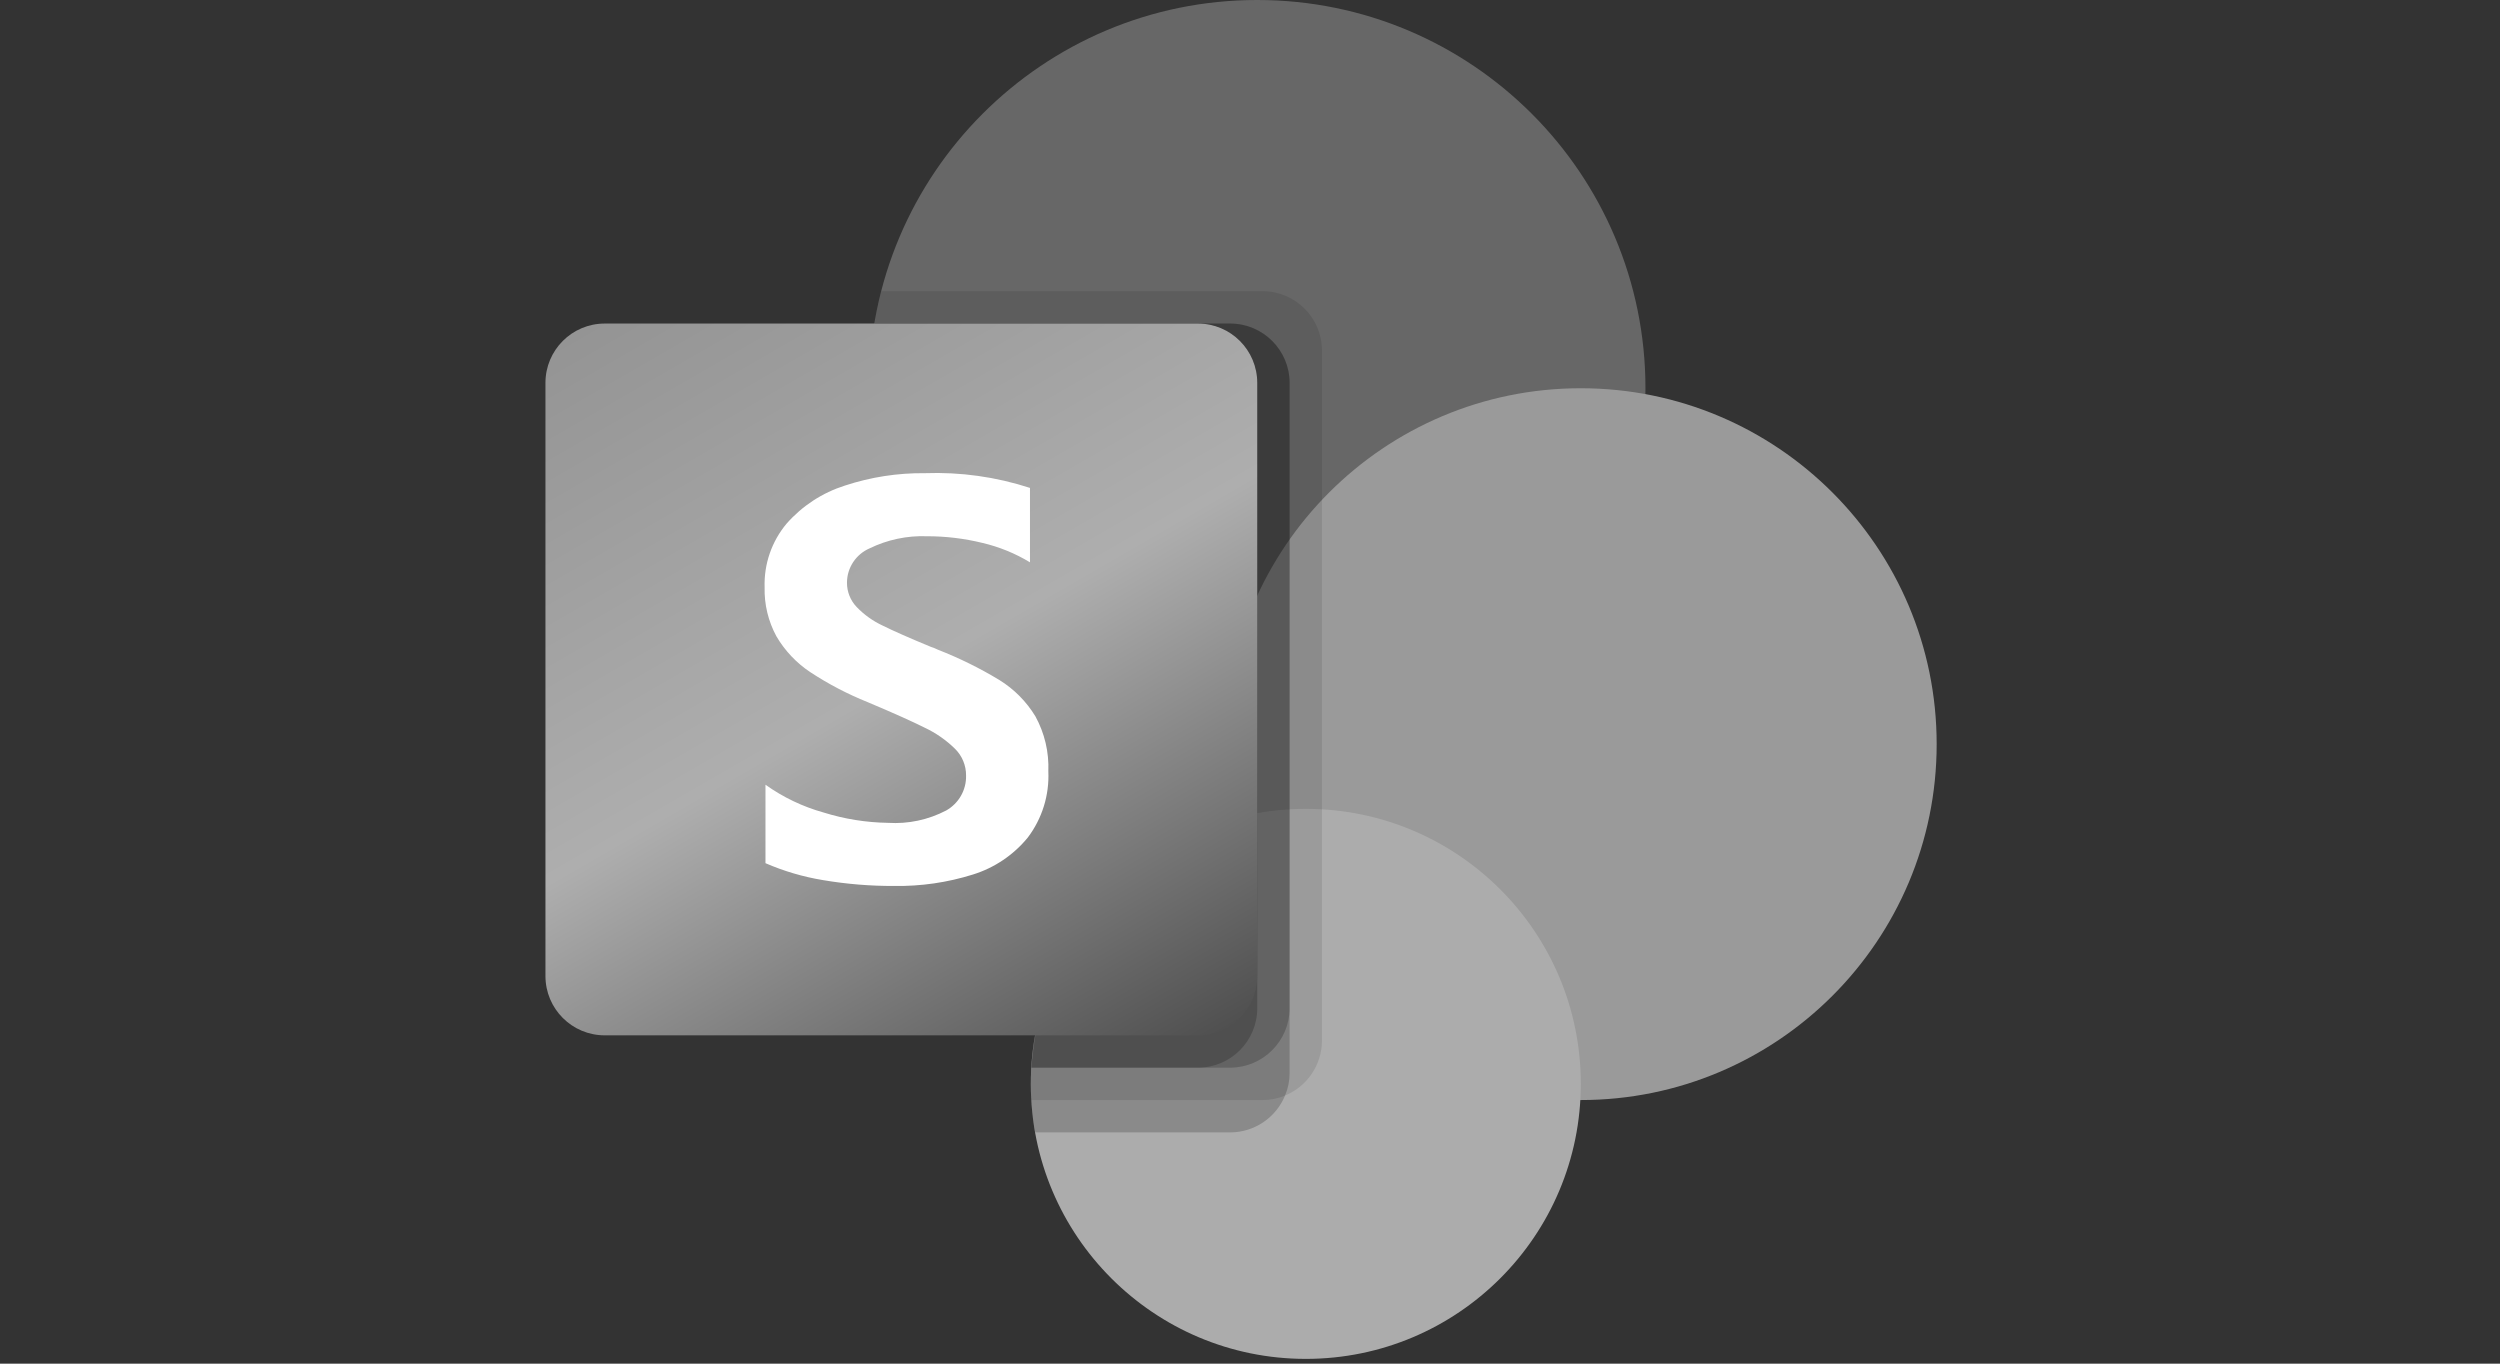
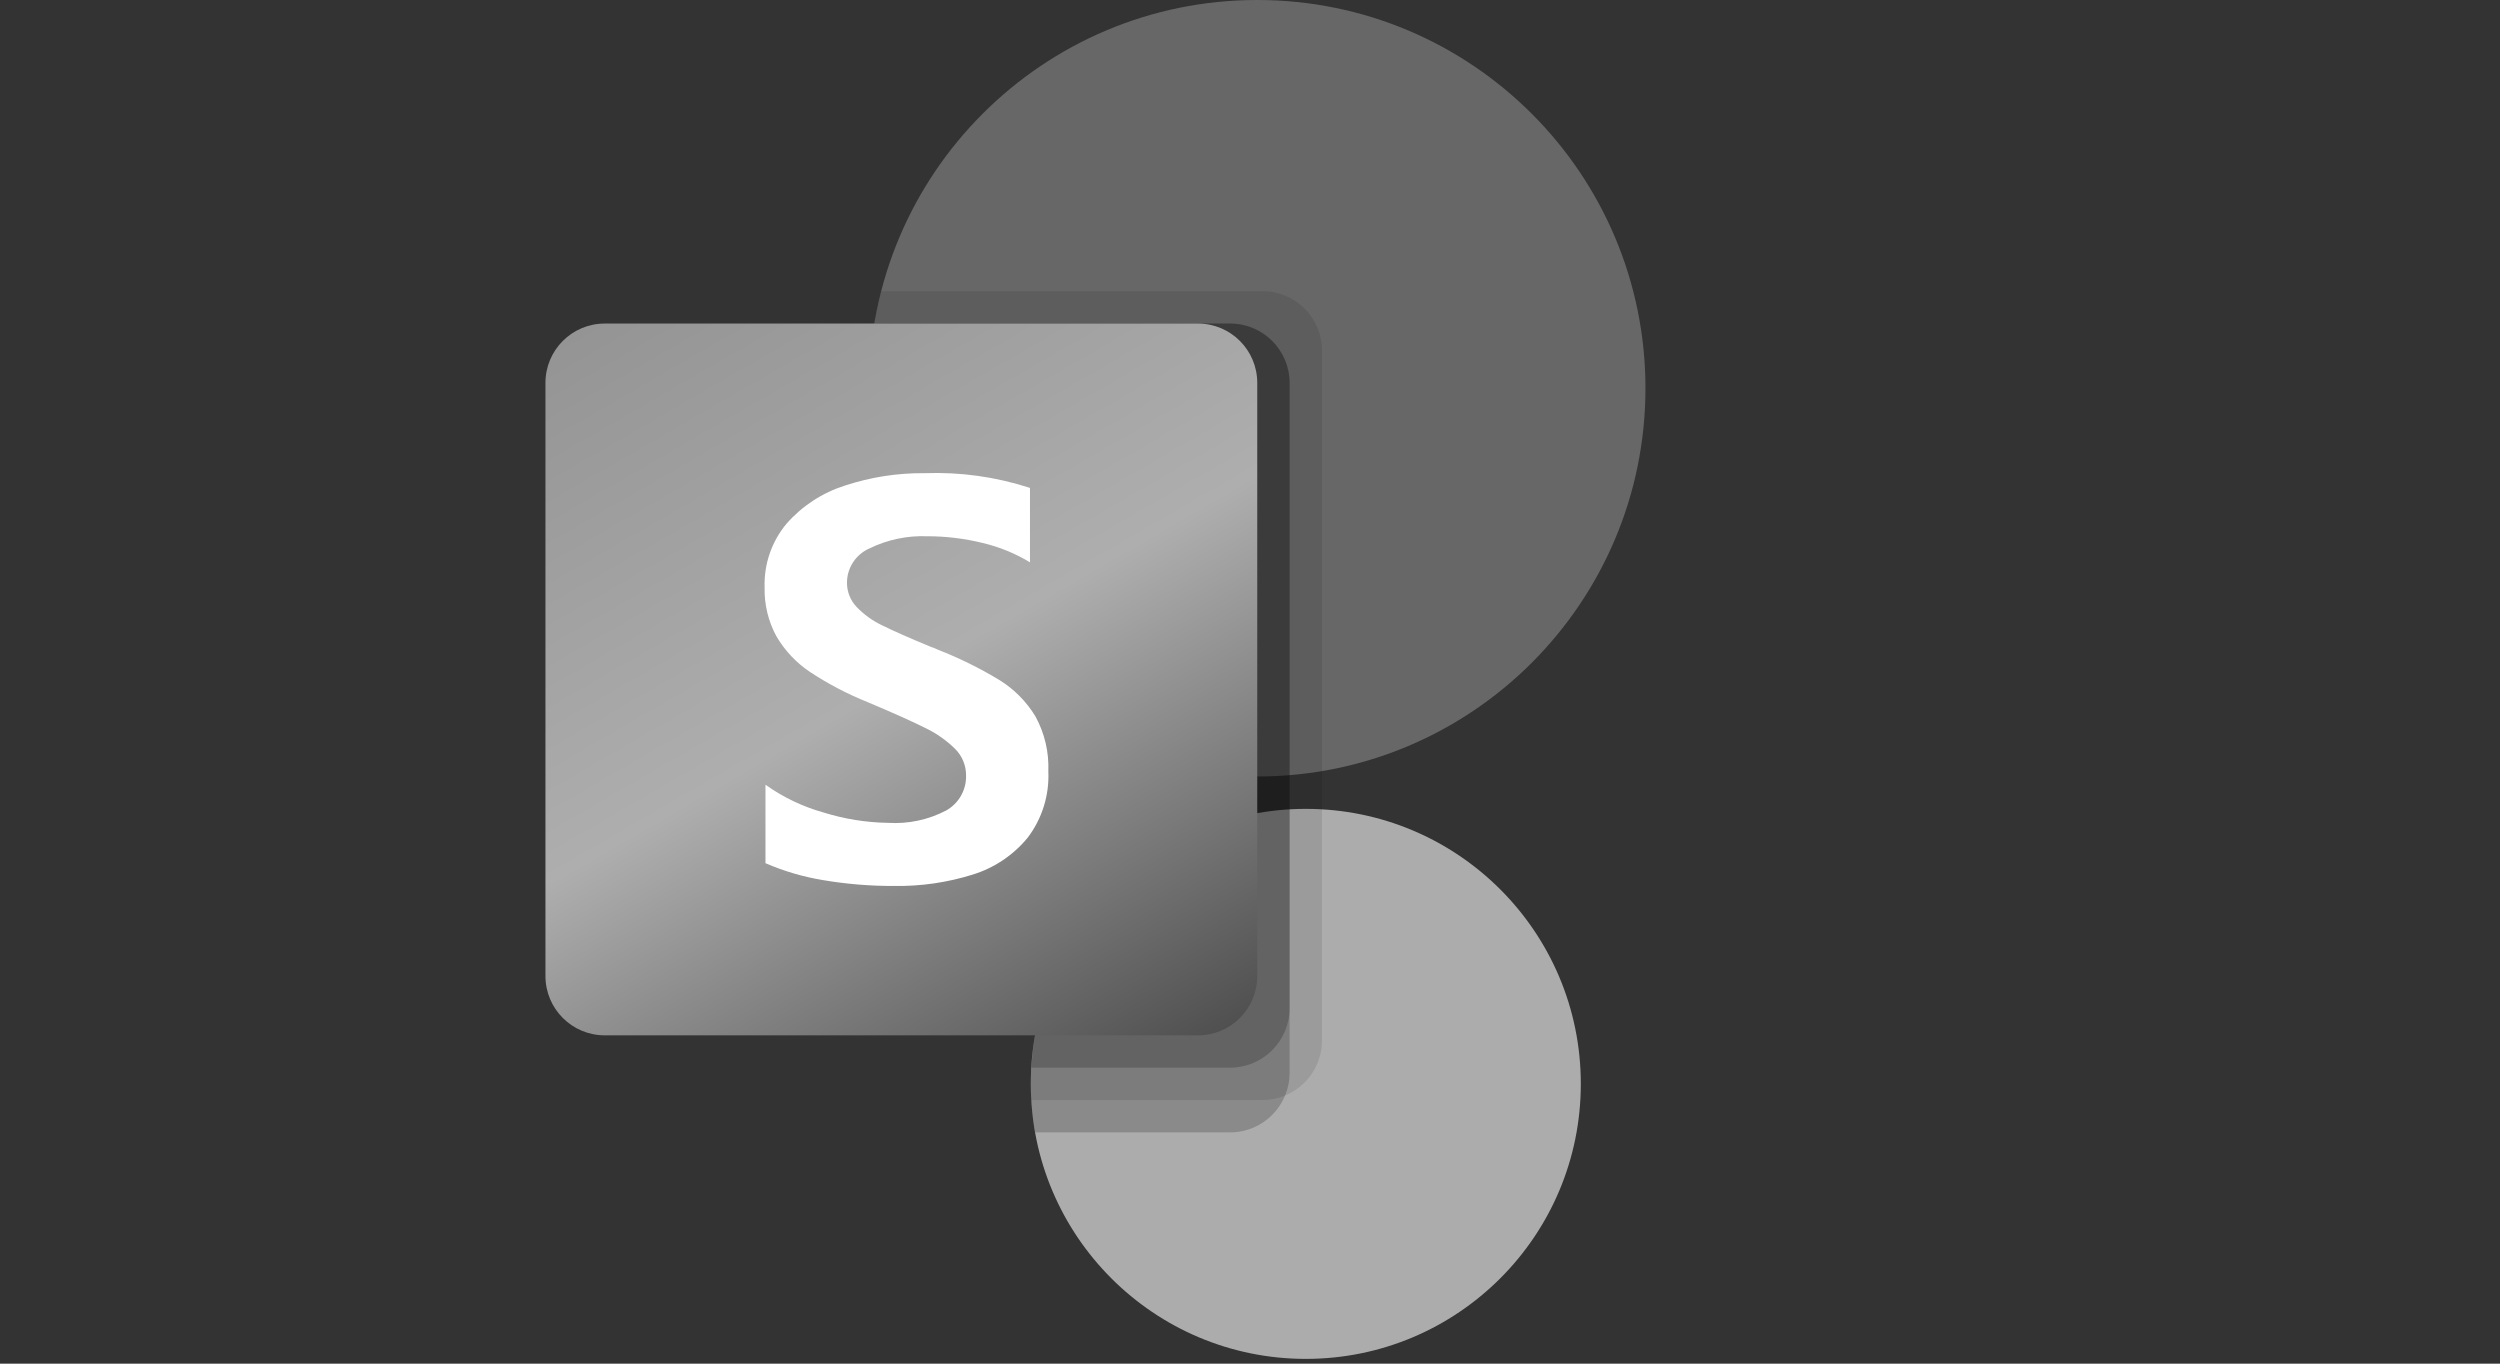
<svg xmlns="http://www.w3.org/2000/svg" width="110" height="60" viewBox="0 0 110 60" fill="none">
  <rect x="0" y="0" width="110" height="60" fill="#333333" stroke="none" />
  <path d="M55.317 34.166C64.752 34.166 72.4 26.518 72.4 17.083C72.4 7.648 64.752 0 55.317 0C45.883 0 38.234 7.648 38.234 17.083C38.234 26.518 45.883 34.166 55.317 34.166Z" fill="#676767" />
-   <path d="M69.554 48.402C78.203 48.402 85.213 41.391 85.213 32.743C85.213 24.094 78.203 17.083 69.554 17.083C60.906 17.083 53.895 24.094 53.895 32.743C53.895 41.391 60.906 48.402 69.554 48.402Z" fill="#9A9A9A" />
  <path d="M57.456 59.791C64.139 59.791 69.556 54.373 69.556 47.69C69.556 41.007 64.139 35.59 57.456 35.59C50.773 35.59 45.355 41.007 45.355 47.69C45.355 54.373 50.773 59.791 57.456 59.791Z" fill="#ACACAC" />
  <path opacity="0.1" d="M58.167 15.417V45.797C58.16 46.852 57.52 47.801 56.544 48.203C56.233 48.334 55.899 48.402 55.562 48.402H45.369C45.355 48.16 45.355 47.932 45.355 47.69C45.35 47.453 45.36 47.215 45.383 46.978C45.644 42.428 48.447 38.413 52.629 36.6V33.953C43.322 32.478 36.972 23.737 38.447 14.429C38.457 14.365 38.468 14.3 38.479 14.236C38.55 13.756 38.65 13.28 38.778 12.812H55.562C56.998 12.818 58.162 13.981 58.167 15.417Z" fill="black" />
  <path opacity="0.2" d="M54.139 14.236H38.479C36.897 23.527 43.147 32.341 52.437 33.923C52.719 33.971 53.001 34.011 53.285 34.045C48.871 36.138 45.656 42.081 45.382 46.978C45.358 47.215 45.349 47.453 45.354 47.69C45.354 47.932 45.354 48.16 45.368 48.402C45.394 48.881 45.456 49.356 45.553 49.826H54.137C55.193 49.819 56.141 49.179 56.543 48.203C56.675 47.892 56.742 47.558 56.742 47.221V16.841C56.737 15.405 55.575 14.242 54.139 14.236Z" fill="black" />
  <path opacity="0.2" d="M54.139 14.236H38.479C36.898 23.528 43.148 32.342 52.439 33.924C52.63 33.956 52.82 33.985 53.011 34.011C48.74 36.255 45.651 42.184 45.383 46.978H54.139C55.573 46.968 56.733 45.808 56.744 44.373V16.841C56.738 15.405 55.575 14.241 54.139 14.236Z" fill="black" />
-   <path opacity="0.2" d="M52.715 14.236H38.479C36.985 23.007 42.481 31.454 51.106 33.642C47.84 37.373 45.837 42.041 45.383 46.978H52.715C54.151 46.973 55.314 45.81 55.32 44.373V16.841C55.319 15.403 54.153 14.237 52.715 14.236Z" fill="black" />
  <path d="M26.609 14.236H52.709C54.151 14.236 55.319 15.404 55.319 16.845V42.946C55.319 44.387 54.151 45.555 52.709 45.555H26.609C25.168 45.555 24 44.387 24 42.946V16.845C24 15.404 25.168 14.236 26.609 14.236Z" fill="url(#paint0_linear_6844_9044)" />
  <path d="M35.656 29.577C35.044 29.171 34.533 28.631 34.162 27.998C33.803 27.336 33.624 26.591 33.643 25.838C33.611 24.819 33.955 23.823 34.609 23.041C35.297 22.258 36.186 21.678 37.18 21.364C38.313 20.991 39.5 20.807 40.692 20.82C42.261 20.763 43.827 20.982 45.319 21.468V24.742C44.67 24.349 43.964 24.061 43.226 23.888C42.425 23.692 41.604 23.593 40.779 23.595C39.91 23.563 39.046 23.746 38.264 24.127C37.66 24.387 37.268 24.982 37.267 25.639C37.265 26.038 37.418 26.422 37.694 26.709C38.02 27.049 38.407 27.325 38.833 27.524C39.308 27.76 40.019 28.074 40.968 28.466C41.073 28.499 41.175 28.54 41.273 28.589C42.207 28.954 43.108 29.398 43.967 29.917C44.617 30.318 45.162 30.867 45.558 31.52C45.964 32.26 46.161 33.096 46.127 33.94C46.174 34.987 45.854 36.017 45.222 36.853C44.593 37.621 43.751 38.188 42.802 38.481C41.686 38.831 40.521 39 39.351 38.982C38.302 38.987 37.254 38.901 36.219 38.726C35.346 38.583 34.493 38.333 33.681 37.98V34.528C34.457 35.082 35.325 35.497 36.244 35.752C37.16 36.038 38.112 36.19 39.071 36.205C39.959 36.261 40.845 36.073 41.633 35.661C42.186 35.349 42.522 34.759 42.507 34.125C42.511 33.684 42.337 33.26 42.023 32.949C41.634 32.567 41.183 32.252 40.69 32.02C40.12 31.735 39.282 31.359 38.174 30.893C37.293 30.539 36.449 30.098 35.656 29.577Z" fill="white" />
  <defs>
    <linearGradient id="paint0_linear_6844_9044" x1="29.441" y1="12.197" x2="49.878" y2="47.594" gradientUnits="userSpaceOnUse">
      <stop stop-color="#949494" />
      <stop offset="0.5" stop-color="#AEAEAE" />
      <stop offset="1" stop-color="#505050" />
    </linearGradient>
  </defs>
</svg>